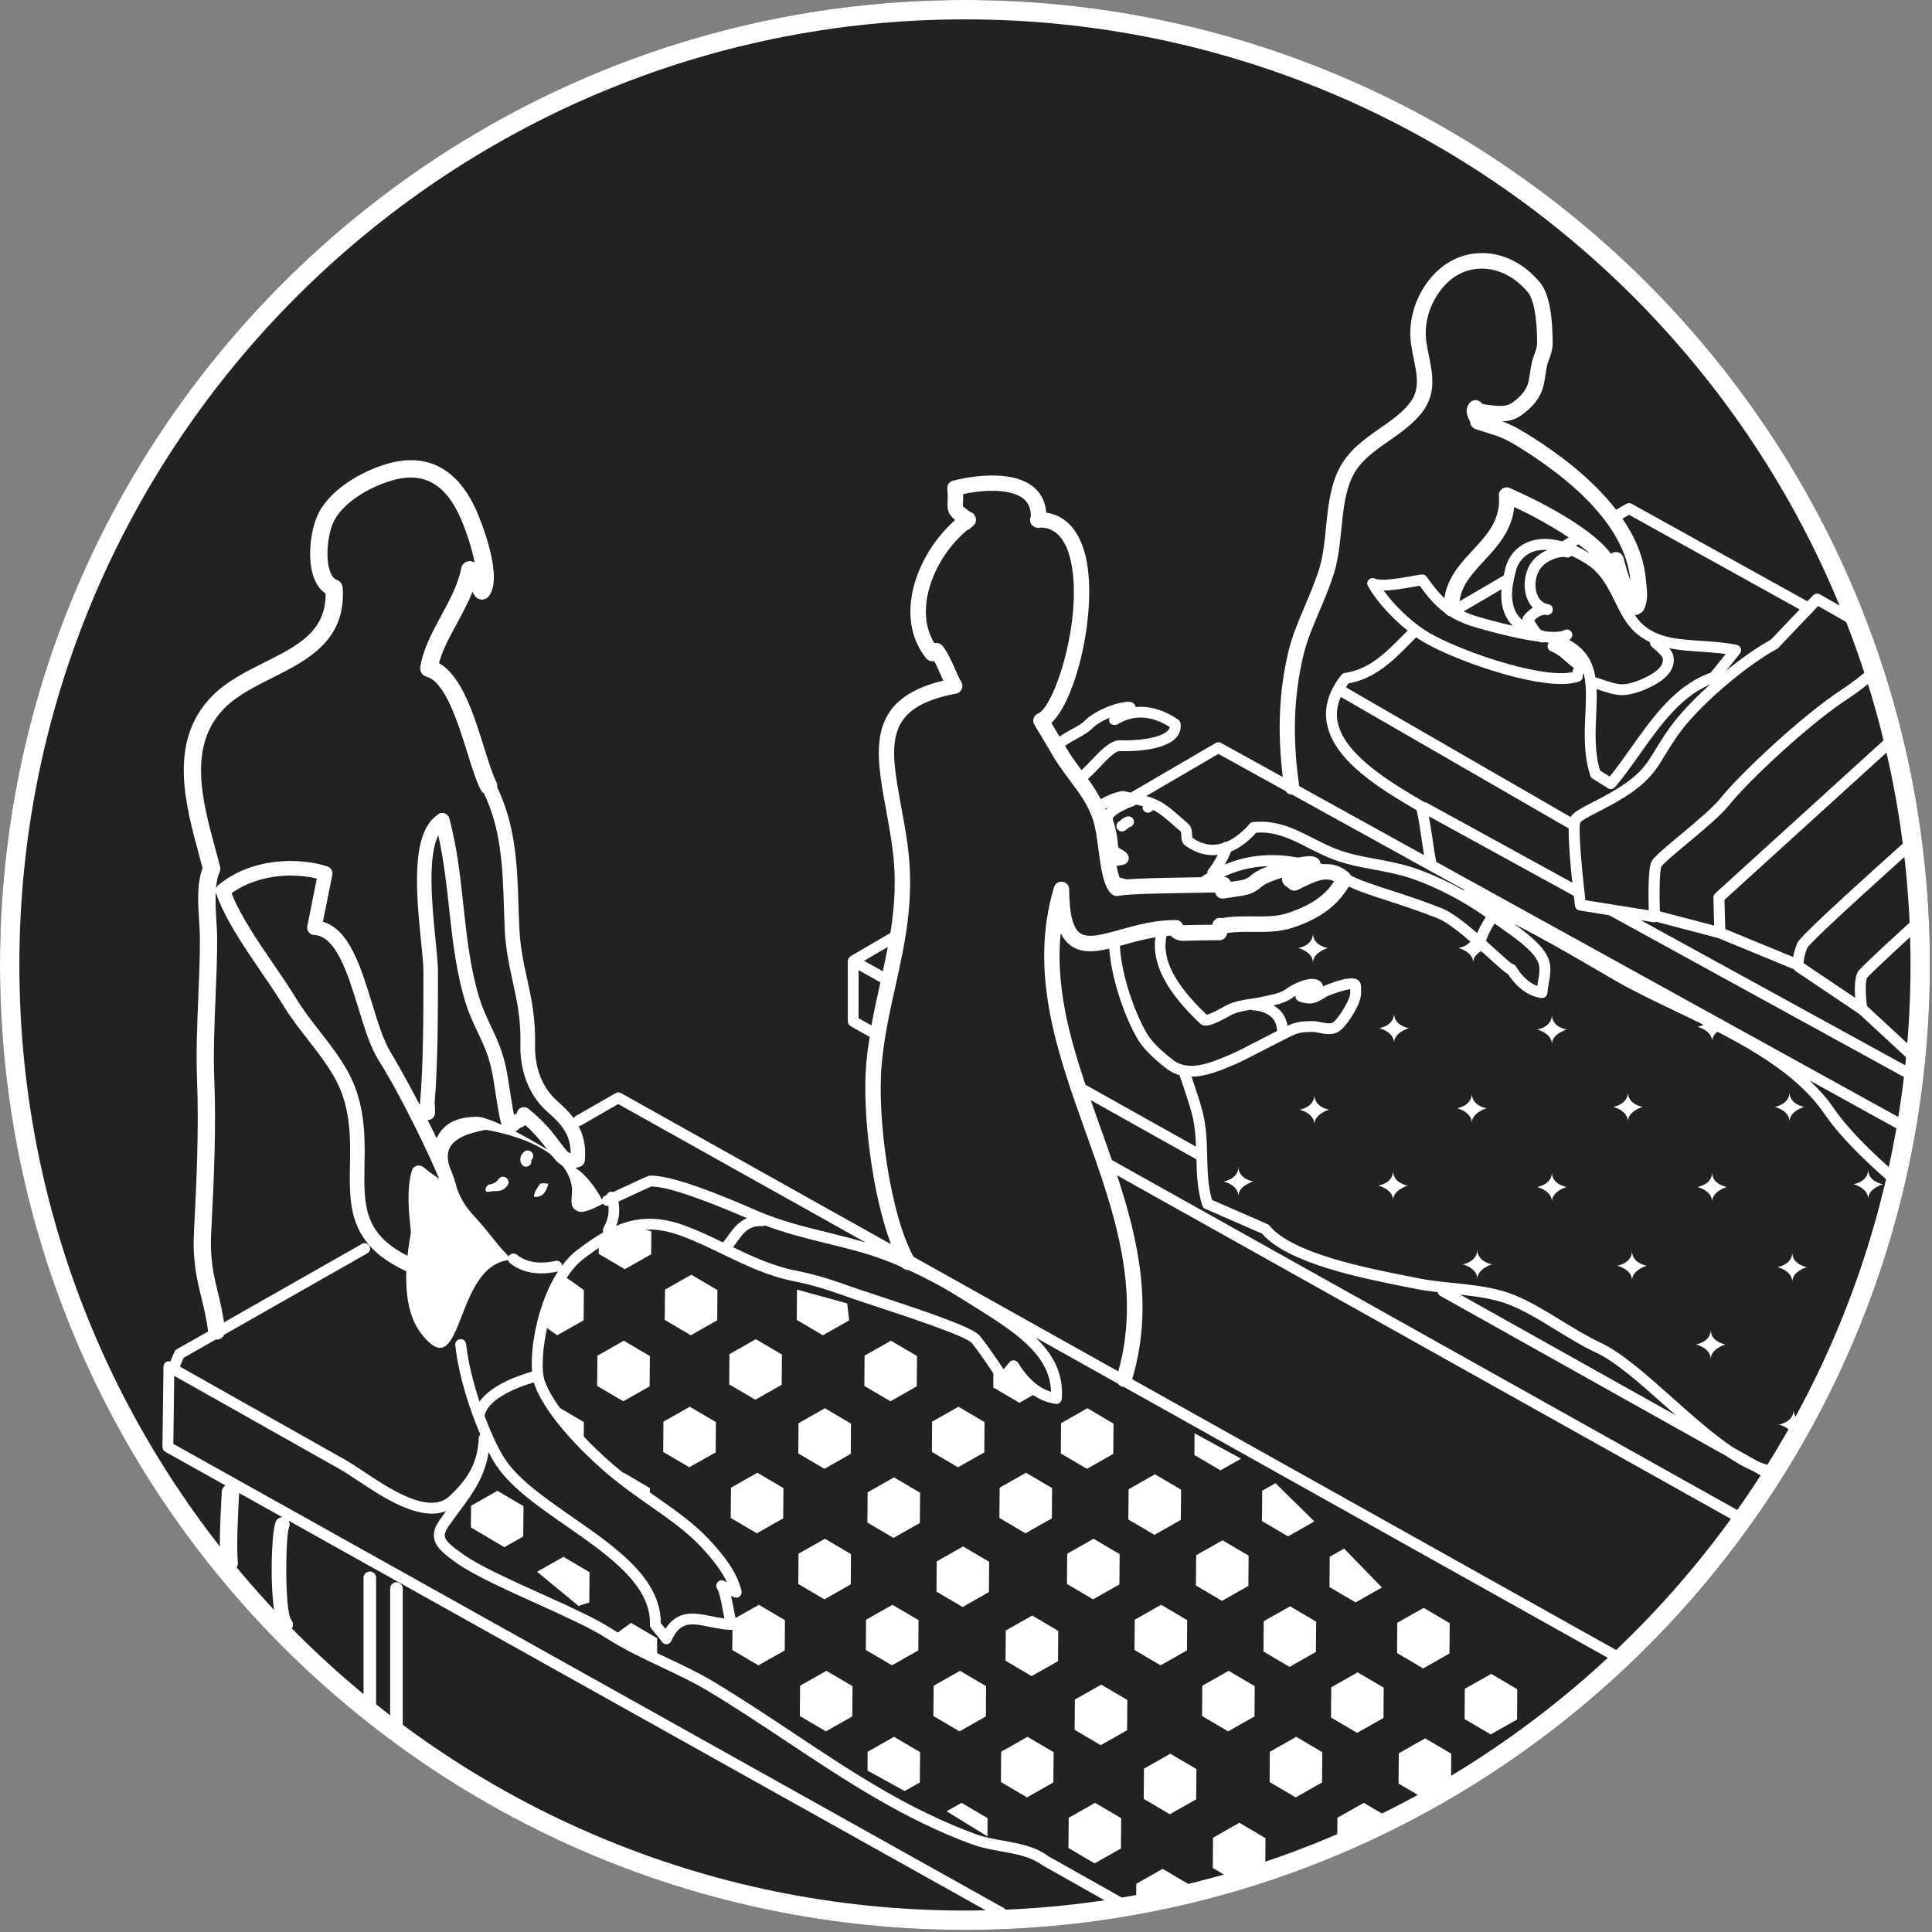
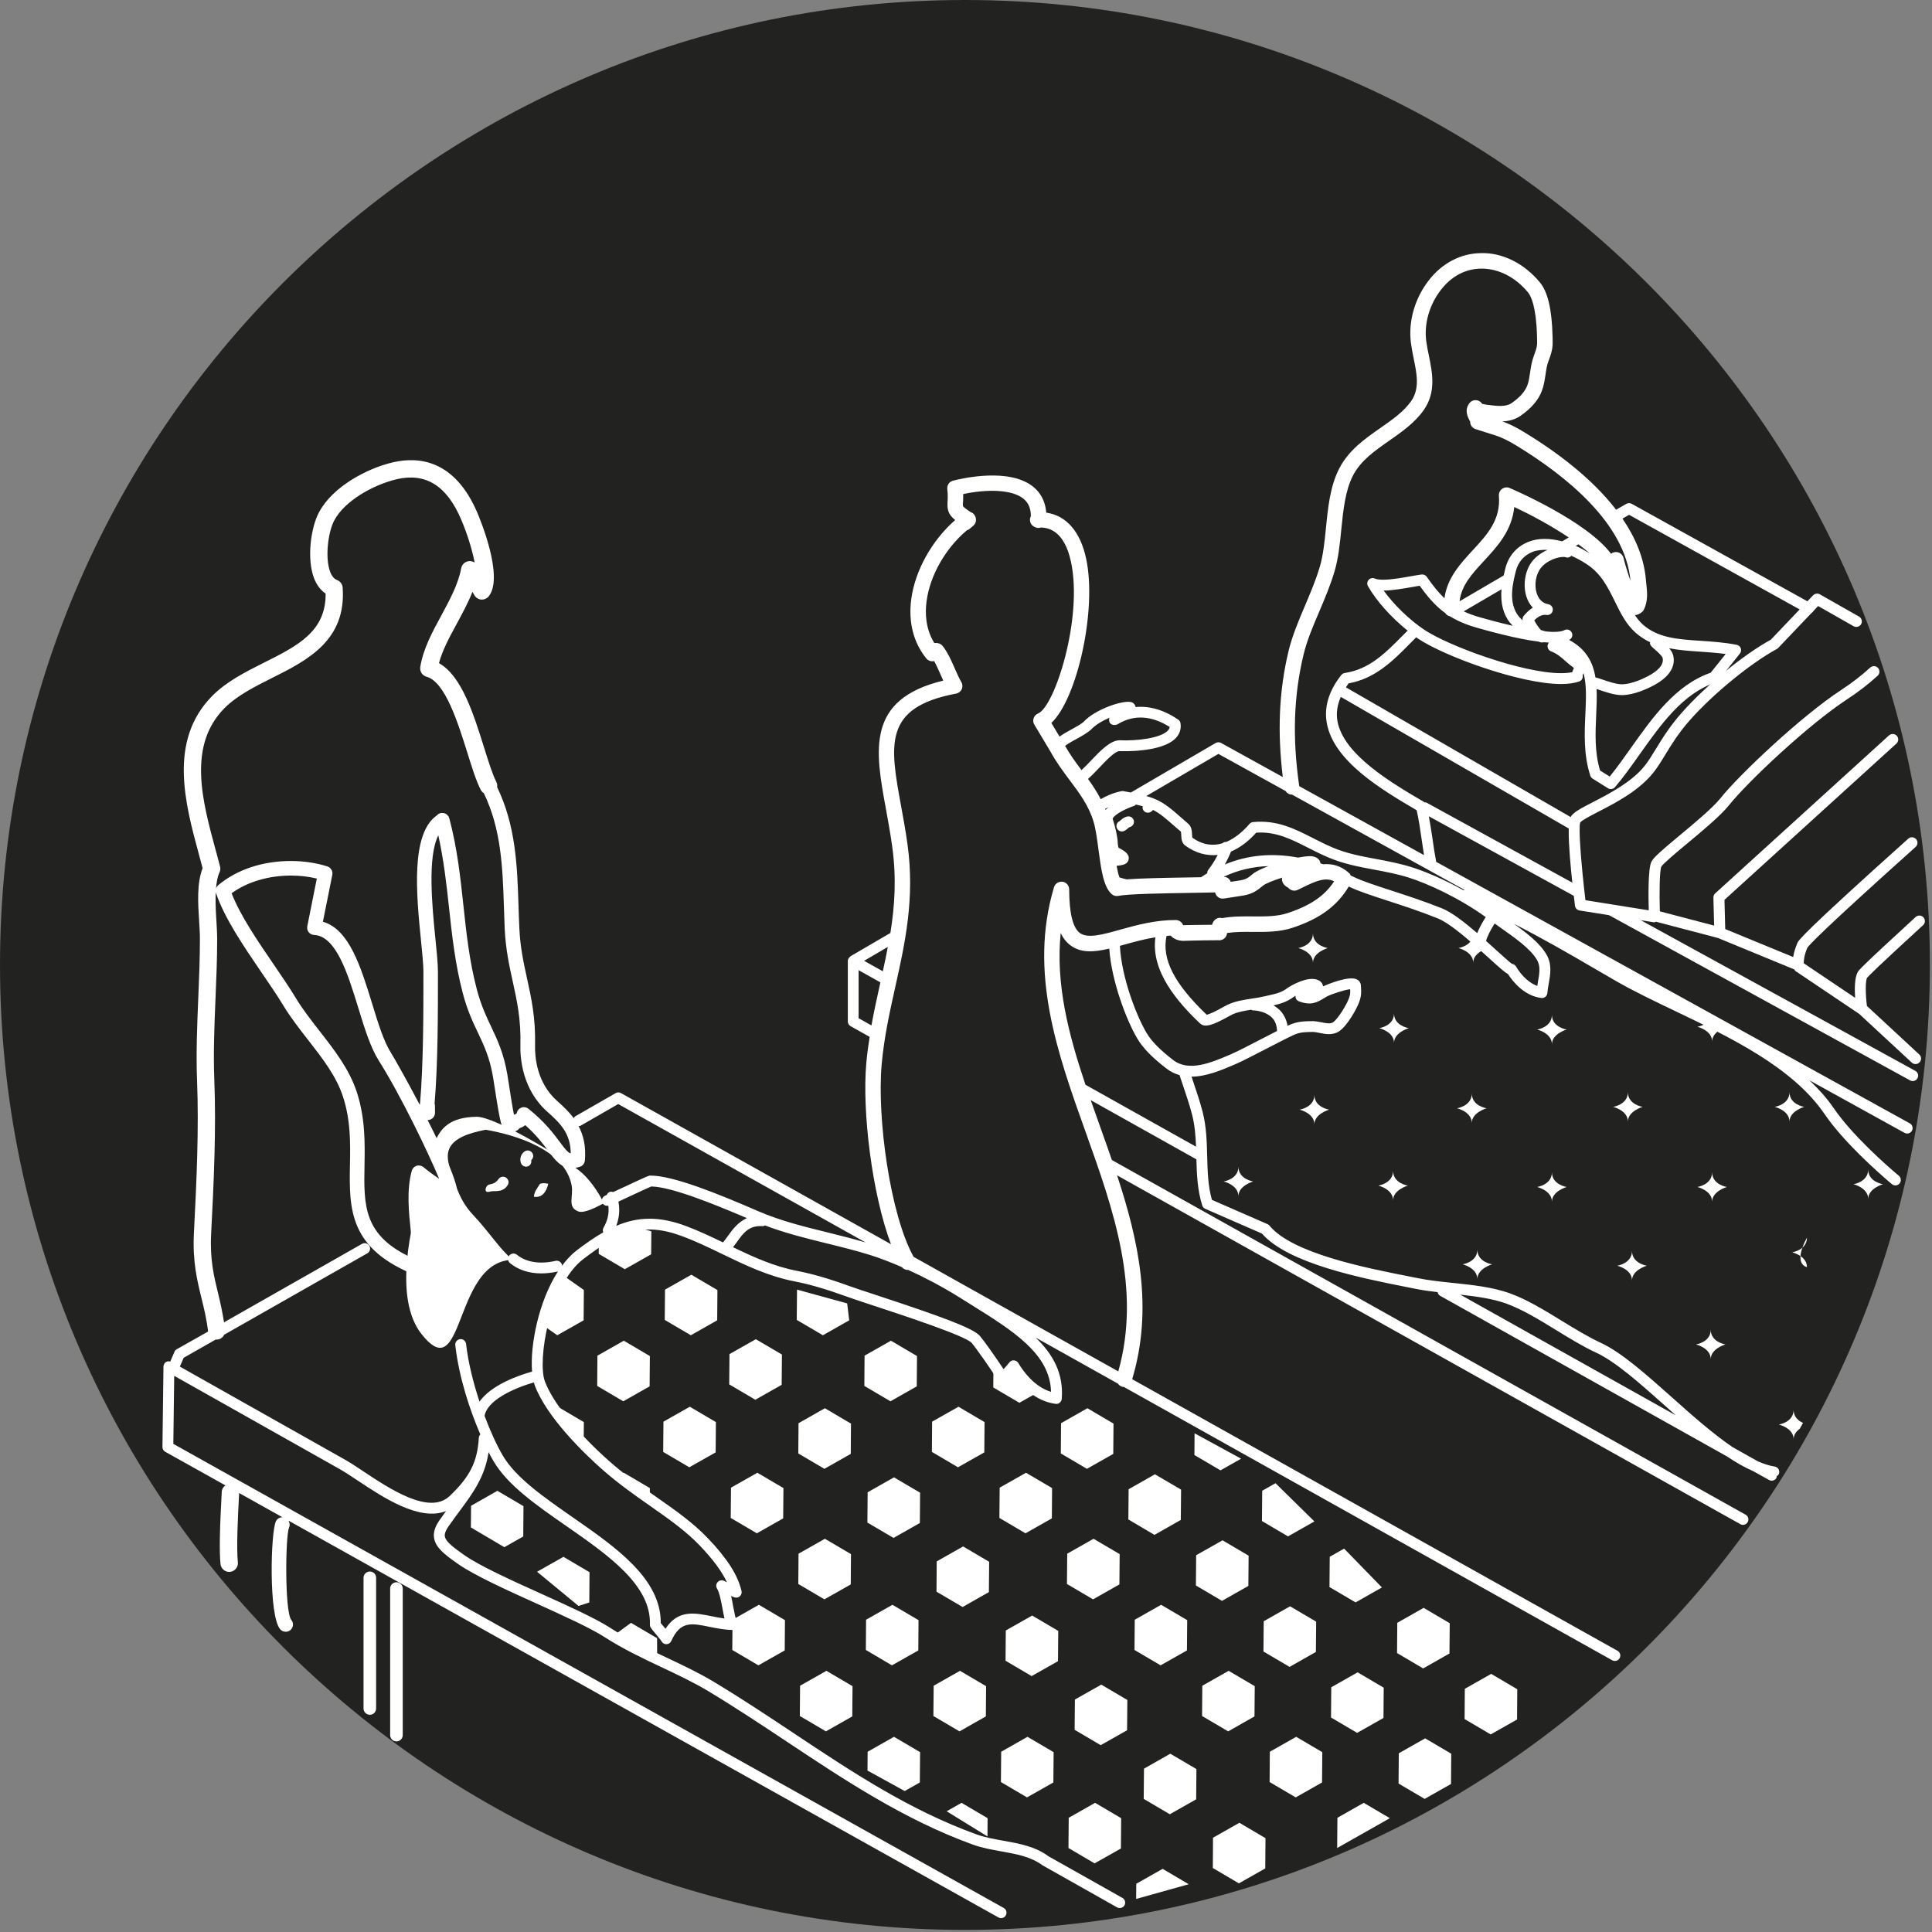
<svg xmlns="http://www.w3.org/2000/svg" version="1.1" id="Atelier" x="0px" y="0px" width="99.78px" height="99.78px" viewBox="0 0 99.78 99.78" enable-background="new 0 0 99.78 99.78" xml:space="preserve">
  <rect x="0" y="0" width="99.78" height="99.78" fill="#808080" stroke="none" />
  <path fill="#222221" d="M49.836,99.672C22.356,99.672,0,77.314,0,49.836C0,22.356,22.356,0,49.836,0s49.835,22.356,49.835,49.836  C99.672,77.314,77.316,99.672,49.836,99.672z" />
  <g>
    <g>
-       <path fill="#FFFFFF" d="M49.836,99.672C22.356,99.672,0,77.314,0,49.836C0,22.356,22.356,0,49.836,0s49.835,22.356,49.835,49.836    C99.672,77.314,77.316,99.672,49.836,99.672z M49.836,1C22.908,1,1,22.907,1,49.836c0,26.928,21.908,48.836,48.836,48.836    c26.929,0,48.835-21.908,48.835-48.836C98.672,22.907,76.766,1,49.836,1z" />
-     </g>
+       </g>
    <g>
      <g>
        <path fill="#FFFFFF" d="M74.174,44.511c-0.072-0.371-0.133-0.777-0.191-1.193c-0.057-0.391-0.119-0.781-0.189-1.16l7.57,4.154     c0.043,0.023,0.088,0.035,0.135,0.035c0.098,0,0.193-0.053,0.246-0.146c0.074-0.136,0.023-0.306-0.111-0.38L73.67,41.45     c-0.035-0.018-0.07-0.008-0.107-0.011c-0.008-0.005-0.008-0.016-0.016-0.021c-1.648-0.965-4.143-2.425-4.469-4.154     c-0.08-0.424-0.016-0.846,0.168-1.272l11.799,6.811c0.045,0.025,0.092,0.038,0.141,0.038c0.096,0,0.189-0.051,0.242-0.141     c0.078-0.135,0.031-0.306-0.102-0.383l-11.813-6.818c0.047-0.068,0.08-0.137,0.133-0.205c1.389-0.25,2.299-1.17,3.178-2.061     l0.318-0.32c0.027,0.02,0.055,0.045,0.084,0.063c1.344,0.907,5.275,2.351,7.395,2.351c0.002,0,0.002,0,0.002,0     c0.371,0,0.686-0.044,0.932-0.131c0.131-0.047,0.211-0.172,0.182-0.31c0.002-0.021,0.016-0.065,0.045-0.121     c0.164,0.591,0.133,1.304,0.096,2.104c-0.045,0.99-0.098,2.112,0.256,3.194c0.021,0.062,0.063,0.114,0.117,0.149l0.795,0.498     c0.045,0.029,0.098,0.043,0.148,0.043c0.078,0,0.158-0.034,0.213-0.099c0.438-0.513,0.844-1.086,1.273-1.692     c1.1-1.552,2.236-3.155,3.928-3.718c0.051-0.017,0.098-0.049,0.131-0.091l1.121-1.401c0.061-0.077,0.078-0.18,0.043-0.272     c-0.033-0.092-0.113-0.159-0.209-0.178c-0.654-0.127-1.275-0.168-1.875-0.208c-1.176-0.077-2.191-0.146-2.975-0.841     c-0.156-0.141-0.287-0.308-0.408-0.486c0.154,0.002,0.391-0.133,0.463-0.279c0.223-0.455,0.172-0.915,0.131-1.284l-0.023-0.23     c-0.09-1.147-0.547-2.214-1.213-3.19l0.342-0.196l9.137,5.068c0.043,0.024,0.09,0.035,0.137,0.035     c0.098,0,0.193-0.052,0.244-0.145c0.076-0.136,0.027-0.306-0.109-0.381l-9.275-5.146c-0.084-0.047-0.189-0.047-0.275,0.002     l-0.529,0.305c-1.266-1.645-3.102-3.005-4.732-3.997c-0.48-0.294-0.813-0.446-1.146-0.566c0.324-0.013,0.652-0.085,0.945-0.29     c0.564-0.395,0.926-0.819,1.104-1.301c0.1-0.271,0.141-0.548,0.182-0.816c0.035-0.248,0.07-0.482,0.148-0.691     c0.227-0.598,0.232-0.779,0.219-1.219l-0.004-0.119c-0.035-1.357-0.248-2.254-0.648-2.738c-0.813-0.982-1.934-1.552-3.064-1.516     c-1.041,0.018-1.994,0.519-2.684,1.412c-0.721,0.932-1.055,2.102-0.92,3.211c0.035,0.271,0.09,0.547,0.146,0.824     c0.164,0.799,0.32,1.555-0.135,2.201c-0.385,0.544-0.967,0.951-1.586,1.383c-0.807,0.563-1.641,1.146-2.131,2.104     c-0.465,0.914-0.574,1.998-0.678,3.046c-0.072,0.72-0.141,1.398-0.314,2.001c-0.201,0.684-0.488,1.361-0.766,2.016     c-0.326,0.765-0.662,1.557-0.854,2.355c-0.494,2.066-0.58,4.155-0.297,6.505l-3.189-1.762c-0.086-0.047-0.191-0.046-0.277,0.003     l-4.359,2.546c-0.006,0.003-0.006,0.011-0.012,0.014c-0.125-0.024-0.246-0.048-0.395-0.073c-0.033-0.006-0.068-0.004-0.104,0.002     c-0.414,0.084-0.758,0.232-1.066,0.412c-0.197-0.373-0.42-0.719-0.658-1.046c0.154-0.132,0.328-0.31,0.545-0.538     c0.322-0.339,0.865-0.932,1.104-0.896c0.09,0.003,2.205,0.087,2.906-0.697c0.189-0.21,0.266-0.468,0.223-0.744     c-0.012-0.077-0.055-0.145-0.119-0.188c-0.729-0.498-1.477-0.715-2.197-0.648c-0.021-0.099-0.09-0.196-0.174-0.236     c-0.365-0.176-1.906,0.329-2.527,1.012c-0.146,0.123-0.393,0.257-0.629,0.387c-0.223,0.121-0.432,0.24-0.602,0.364l-0.422-0.706     c1.328-1.241,2.367-5.84,1.795-8.492c-0.301-1.395-1.023-2.221-2.061-2.37c-0.049-0.665-0.359-1.072-0.637-1.308     c-1.223-1.034-3.693-0.467-4.175-0.342c-0.195,0.049-0.322,0.235-0.297,0.435c0.035,0.3,0.023,0.499,0.014,0.649     c-0.026,0.438,0.043,0.662,0.393,0.949c-1.206,1.057-2.076,2.613-2.271,4.102c-0.152,1.174,0.117,2.227,0.779,3.045     c0.094,0.115,0.244,0.168,0.389,0.141c0.006-0.002,0.012-0.003,0.016-0.004c0.119,0.21,0.232,0.469,0.344,0.721     c0.043,0.098,0.086,0.194,0.129,0.287c-4.002,0.964-3.518,3.606-2.959,6.647c0.111,0.612,0.23,1.257,0.322,1.93     c0.225,1.626,0.129,3.063-0.094,4.457l-2.061,1.203c-0.014,0.009-0.021,0.024-0.033,0.034c-0.014,0.012-0.023,0.021-0.033,0.033     c-0.041,0.049-0.071,0.105-0.071,0.171c0,0.001-0.001,0.003-0.001,0.004v3.125c0,0.102,0.055,0.193,0.143,0.244l0.984,0.551     c-0.07,0.445-0.132,0.896-0.173,1.361c-0.223,2.484,0.295,6.754,1.275,9.348l-13.945-7.805c-0.086-0.049-0.189-0.049-0.275,0.002     l-2.094,1.203c-0.035,0.021-0.047,0.061-0.07,0.092c-0.244-0.328-0.545-0.613-0.857-0.891c-1.072-0.947-1.154-2.318-1.141-2.863     c0.035-1.412-0.193-2.455-0.414-3.462c-0.182-0.83-0.354-1.615-0.398-2.615c-0.018-0.367-0.029-0.732-0.041-1.095     c-0.068-2.146-0.145-4.177-1.104-6.17c0.01-0.088,0.004-0.179-0.039-0.264c-0.199-0.383-0.408-1.054-0.631-1.765     c-0.551-1.756-1.166-3.724-2.336-4.375c0.176-0.667,0.537-1.334,0.918-2.033c0.289-0.535,0.586-1.08,0.811-1.651l0.1,0.173     c0.072,0.129,0.207,0.214,0.355,0.226c0.146,0.009,0.293-0.052,0.387-0.168c0.797-1.001-0.453-3.997-0.598-4.337     c-1.164-2.705-3.012-2.896-4.355-2.582c-1.355,0.318-3.129,1.268-3.824,2.6c-0.42,0.805-0.625,2.39-0.248,3.377     c0.135,0.353,0.34,0.625,0.6,0.801c0.023,1.959-1.455,2.7-3.156,3.554c-0.961,0.481-1.954,0.979-2.701,1.733     c-2.281,2.307-1.399,5.557-0.69,8.168c0.067,0.248,0.134,0.49,0.194,0.727c-0.303,0.786-0.238,1.807-0.18,2.713     c0.021,0.338,0.042,0.664,0.041,0.959c0,1.018-0.042,2.029-0.084,3.036c-0.059,1.395-0.118,2.838-0.063,4.262     c0.098,2.473-0.021,5.137-0.162,7.877c-0.076,1.453,0.162,2.428,0.393,3.369c0.136,0.555,0.265,1.082,0.338,1.715L9.13,69.682     c-0.053,0.031-0.096,0.076-0.119,0.133l-0.217,0.504c-0.072-0.02-0.146-0.02-0.211,0.018c-0.086,0.051-0.139,0.141-0.141,0.24     L8.39,74.73c-0.002,0.102,0.053,0.197,0.143,0.248l3.109,1.736c-0.105,0.076-0.182,0.188-0.189,0.326     c-0.107,1.928-0.129,3.115-0.064,3.738c0.025,0.232,0.221,0.404,0.447,0.404c0.016,0,0.031-0.002,0.047-0.002     c0.248-0.027,0.428-0.248,0.402-0.494c-0.078-0.75,0-2.395,0.067-3.576l2.236,1.25c-0.137,0-0.27,0.072-0.336,0.203     c-0.275,0.549-0.385,4.906,0.223,5.586c0.074,0.082,0.18,0.125,0.283,0.125c0.09,0,0.178-0.029,0.248-0.094     c0.154-0.139,0.17-0.373,0.031-0.527c-0.334-0.473-0.299-4.271-0.111-4.758c0.057-0.121,0.039-0.256-0.027-0.361l36.667,20.494     c0.043,0.025,0.09,0.037,0.137,0.037c0.098,0,0.193-0.053,0.244-0.145c0.076-0.135,0.027-0.305-0.107-0.381L8.952,74.57     l0.045-3.514l8.57,4.83c0.252,0.143,0.559,0.348,0.9,0.574c1.309,0.871,3.201,2.129,4.568,1.58     c-0.08,0.111-0.16,0.225-0.24,0.338c-0.311,0.406-0.428,0.73-0.377,1.051c0.076,0.496,0.537,0.852,1.23,1.338     c0.844,0.592,2.48,1.334,4.064,2.051c1.363,0.617,2.775,1.256,3.516,1.734c0.965,0.621,1.975,1.098,2.951,1.559     c0.84,0.396,1.631,0.771,2.395,1.227c1.387,0.834,2.744,1.736,4.059,2.609c2.98,1.982,6.063,4.033,9.611,5.32     c0.476,0.172,0.981,0.262,1.472,0.35c0.779,0.139,1.516,0.27,2.129,0.721l3.848,2.17c0.133,0.074,0.305,0.027,0.381-0.107     s0.029-0.305-0.105-0.381l-3.818-2.15c-0.691-0.512-1.527-0.66-2.336-0.805c-0.488-0.086-0.949-0.17-1.378-0.324     c-3.487-1.266-6.404-3.205-9.492-5.26c-1.318-0.877-2.684-1.783-4.082-2.623c-0.785-0.471-1.627-0.867-2.441-1.252     c-0.961-0.453-1.955-0.922-2.887-1.523c-0.775-0.502-2.142-1.119-3.589-1.775c-1.561-0.705-3.174-1.436-3.973-1.998     c-0.541-0.379-0.957-0.689-1-0.965c-0.014-0.098-0.002-0.268,0.277-0.635c0.172-0.248,0.346-0.48,0.514-0.707     c0.66-0.891,1.285-1.746,1.469-3.006c0.09,0.176,0.177,0.334,0.258,0.471c0.732,1.242,2.209,2.27,3.773,3.355     c2.148,1.496,4.371,3.041,4.301,5.08c-0.002,0.055,0.012,0.107,0.039,0.152c0.031,0.055,0.135,0.182,0.252,0.32     c0.102,0.123,0.273,0.326,0.311,0.395c0.049,0.09,0.145,0.146,0.246,0.146c0.004,0,0.008,0,0.012,0     c0.105-0.004,0.201-0.068,0.244-0.166c0.467-1.039,1.035-0.924,1.977-0.73c0.347,0.07,0.742,0.15,1.152,0.16     c0.096-0.002,0.184-0.043,0.238-0.121c0.053-0.078,0.065-0.178,0.028-0.266c-0.076-0.186-0.137-0.506-0.196-0.813     c-0.033-0.188-0.068-0.375-0.111-0.553c0.051,0.02,0.102,0.041,0.16,0.064c0.098,0.039,0.207,0.023,0.287-0.045     c0.08-0.068,0.115-0.174,0.092-0.275c-0.186-0.816-0.738-1.684-1.74-2.73c-0.771-0.807-1.691-1.451-2.666-2.133     c-0.807-0.566-1.643-1.15-2.449-1.867c-1.664-1.48-2.898-3.016-3.303-4.107c-0.387-1.047,0.223-4.965,1.994-6.314     c1.838-1.4,3.068-1.934,5.092-1.178c0.728,0.271,1.43,0.611,2.107,0.939c1.154,0.557,2.346,1.133,3.699,1.396     c0.789,0.154,1.615,0.395,2.602,0.752c0.316,0.117,0.859,0.295,1.504,0.508c1.541,0.508,4.746,1.563,5.049,1.922     c0.213,0.25,1.001,1.361,1.376,1.971c0.049,0.078,0.131,0.127,0.223,0.133c0.088,0.006,0.18-0.035,0.236-0.107     c0.076-0.098,0.17-0.201,0.262-0.305c0.014-0.016,0.027-0.029,0.041-0.045c0.395,0.557,1.137,1.361,2.197,1.498     c0.072,0.012,0.152-0.012,0.211-0.061c0.061-0.049,0.098-0.119,0.104-0.195c0.102-1.313-0.449-2.299-1.346-3.166l4.25,2.379     c0.049,0.07,0.115,0.129,0.203,0.154c0.033,0.012,0.066,0.014,0.102,0.016l25.221,14.117c0.043,0.023,0.09,0.035,0.137,0.035     c0.098,0,0.193-0.053,0.244-0.145c0.076-0.135,0.027-0.305-0.107-0.381L58.473,71.23c1.098-3.67,0.332-7.154-0.781-10.529     l32.189,18.016c0.043,0.025,0.09,0.037,0.137,0.037c0.098,0,0.193-0.053,0.244-0.145c0.076-0.135,0.027-0.305-0.107-0.381     L57.424,59.91c-0.193-0.566-0.395-1.129-0.596-1.689c-0.168-0.471-0.334-0.938-0.496-1.402l5.441,3.047     c0.006,0.004,0.01,0.002,0.016,0.004c0.02,0.785,0.053,1.594,0.301,2.385c0.023,0.078,0.08,0.141,0.154,0.174l2.932,1.281     c1.346,1.547,5.146,2.299,7.426,2.752l0.529,0.105c0.355,0.072,0.73,0.121,1.115,0.166c0.016,0.078,0.057,0.148,0.131,0.189     l14.822,8.301c0.455,0.307,0.902,0.563,1.34,0.752l0.826,0.461c0.043,0.025,0.09,0.037,0.137,0.037     c0.098,0,0.193-0.053,0.244-0.145c0.014-0.025,0.004-0.053,0.01-0.082c0.066-0.041,0.119-0.1,0.133-0.184     c0.023-0.152-0.082-0.297-0.234-0.32c-0.273-0.041-0.561-0.141-0.852-0.262l-1.326-0.744c-1.012-0.688-2.074-1.627-3.117-2.559     c-1.344-1.197-2.613-2.33-3.701-2.834c-0.646-0.299-1.33-0.719-1.992-1.123c-0.887-0.545-1.803-1.107-2.695-1.428     c-0.9-0.322-1.945-0.432-2.957-0.537c-0.631-0.066-1.227-0.129-1.771-0.24l-0.531-0.105c-2.232-0.441-5.971-1.184-7.148-2.609     c-0.027-0.035-0.063-0.063-0.104-0.08l-2.871-1.254c-0.205-0.727-0.223-1.469-0.244-2.252c-0.018-0.75-0.039-1.523-0.234-2.287     c-0.143-0.547-0.309-1.037-0.469-1.51c-0.035-0.105-0.07-0.209-0.105-0.313c0.764-0.004,1.549-0.338,2.186-0.611l0.125-0.053     c0.283-0.121,0.945-0.463,1.586-0.795c0.576-0.297,1.174-0.605,1.412-0.709c0.293-0.129,0.566-0.139,0.951-0.141l0,0     c0.107,0,0.225,0.025,0.344,0.049c0.305,0.061,0.68,0.135,1.008-0.076c0.416-0.268,0.93-1.17,1.059-1.551     c0.105-0.313,0.096-0.469,0.08-0.751l-0.004-0.07c-0.008-0.135-0.08-0.248-0.201-0.312c-0.406-0.213-1.518,0.25-1.754,0.355     c-0.008-0.082-0.049-0.215-0.227-0.309c-0.527-0.278-1.49,0.305-1.617,0.4c-0.289,0.225-0.59,0.291-0.971,0.377l-0.195,0.045     c-0.207,0.049-0.426,0.082-0.646,0.117c-0.438,0.066-0.891,0.137-1.283,0.324c-0.033,0.016-0.098,0.051-0.18,0.096     c-0.457,0.256-0.758,0.395-0.893,0.414c-1.684-1.611-2.324-2.876-2.072-4.065c0.072-0.006,0.143-0.018,0.215-0.02     c0.184,0.223,0.486,0.264,0.621,0.273c0.002,0,0.953-0.032,1.703-0.032c0.064,0,0.133-0.004,0.189,0.001     c0.209,0,0.383-0.162,0.398-0.371c0-0.001,0-0.002,0-0.004c0.424-0.064,0.861-0.063,1.326-0.058     c0.676,0.006,1.377,0.011,2.057-0.213c1.416-0.466,2.314-1.138,2.902-2.129c0.002,0.001,0.006,0.002,0.008,0.003     c0.471,0.23,1.162,0.455,1.963,0.717c0.795,0.258,1.695,0.551,2.635,0.928c0.521,0.209,1.324,0.876,2.021,1.494     c0.006,0.006,0.012,0.011,0.018,0.016c0.211,0.188,0.414,0.372,0.594,0.535c0.58,0.528,0.826,0.745,0.984,0.824     c0.258,0.402,0.84,1.128,1.721,1.239c0.012,0.002,0.023,0.002,0.035,0.002c0.064,0,0.127-0.021,0.176-0.063     c0.061-0.049,0.098-0.119,0.104-0.195c0.012-0.162,0.041-0.324,0.07-0.484c0.084-0.466,0.178-0.996-0.113-1.5     c-0.336-0.587-1.02-1.114-1.689-1.593c1.453,0.738,2.881,1.561,4.119,2.285c0.418,0.244,0.814,0.477,1.18,0.685     c0.914,0.523,1.949,1.019,3.043,1.542c2.836,1.357,6.051,2.895,7.701,5.309c1,1.463,2.768,3.023,3.482,3.627     c0.053,0.043,0.115,0.064,0.18,0.064c0.08,0,0.16-0.033,0.215-0.1c0.1-0.117,0.084-0.295-0.033-0.395     c-0.697-0.588-2.42-2.107-3.381-3.514c-0.35-0.514-0.777-0.979-1.238-1.418l4.91,2.713c0.043,0.023,0.09,0.035,0.137,0.035     c0.098,0,0.193-0.053,0.244-0.145c0.076-0.137,0.027-0.307-0.109-0.381L74.174,44.511z M80.373,68.697     c0.676,0.414,1.373,0.844,2.049,1.156c1.014,0.469,2.252,1.572,3.564,2.742c0.188,0.168,0.375,0.336,0.564,0.502l-11.133-6.234     c0.828,0.092,1.658,0.205,2.363,0.457C78.619,67.621,79.512,68.168,80.373,68.697z M81.201,34.714     c-0.16,0.035-0.354,0.053-0.578,0.053c0,0,0,0-0.002,0c-1.99,0-5.822-1.405-7.082-2.255c-0.77-0.521-1.551-1.282-2.078-2.011     c0.467-0.006,1.039-0.106,1.502-0.188c0.131-0.022,0.252-0.044,0.359-0.062c0.43,0.601,0.826,1.055,1.322,1.415     c0.057,0.085,0.139,0.144,0.24,0.163c0.389,0.242,0.844,0.438,1.422,0.6c0.605,0.17,2.023,0.568,3.18,0.712     c0.008,0.003,0.016,0.013,0.023,0.017c0.053,0.017,0.105,0.025,0.156,0.025c0.023,0,0.045-0.014,0.068-0.018     c0.01,0.003,0.02,0.008,0.031,0.01c0.01,0.002,0.018-0.006,0.027-0.004c0.068,0.005,0.141,0.014,0.205,0.018     c-0.049,0.055-0.076,0.128-0.072,0.204c0.008,0.11,0.076,0.206,0.18,0.245c0.313,0.122,0.52,0.303,0.756,0.514     c0.133,0.116,0.268,0.234,0.426,0.348C81.252,34.565,81.221,34.639,81.201,34.714z M77.857,31.984     c0.074,0.121,0.168,0.229,0.268,0.335c-0.707-0.161-1.357-0.344-1.688-0.437c-0.32-0.09-0.596-0.191-0.842-0.307l1.951-1.14     C77.506,30.939,77.555,31.489,77.857,31.984z M78.904,30.995c0.066,0.148,0.154,0.277,0.26,0.387     C79,31.485,78.84,31.63,78.686,31.816c-0.051,0.063-0.063,0.144-0.049,0.222c-0.119-0.105-0.223-0.219-0.301-0.347     c-0.424-0.692-0.199-1.591-0.051-2.187c0.117-0.472,0.422-0.826,0.859-1c0.232-0.092,0.498-0.113,0.777-0.104     c-0.357,0.16-0.703,0.413-0.912,0.77C78.699,29.702,78.654,30.452,78.904,30.995z M82.102,28.58     c-0.242-0.147-0.484-0.282-0.719-0.387l0.137-0.081C81.736,28.271,81.932,28.429,82.102,28.58z M80.68,27.958     c-0.641-0.168-1.238-0.176-1.742,0.025c-0.609,0.242-1.035,0.734-1.197,1.386c-0.025,0.105-0.055,0.226-0.082,0.353l-2.277,1.33     c0.094-0.822,0.641-1.414,1.262-2.086c0.682-0.735,1.439-1.556,1.561-2.779c0.945,0.439,1.971,1.006,2.814,1.571L80.68,27.958z      M89.123,33.777l-0.771,0.964c-1.82,0.641-2.994,2.297-4.129,3.898c-0.371,0.522-0.723,1.02-1.088,1.467l-0.498-0.312     c-0.289-0.955-0.242-1.942-0.199-2.899c0.021-0.449,0.037-0.891,0.02-1.313c0.039,0.014,0.076,0.026,0.121,0.042     c0.338,0.117,0.797,0.276,1.184,0.276c0.01,0,0.02,0,0.029,0c0.607-0.014,1.264-0.316,1.602-0.496     c1.02-0.541,1.117-1.145,1.021-1.554c-0.031-0.128-0.109-0.251-0.211-0.372c0.504,0.102,1.033,0.14,1.578,0.176     C88.217,33.685,88.666,33.714,89.123,33.777z M85.223,33.169c0,0.018-0.014,0.03-0.012,0.048     c0.016,0.118,0.082,0.175,0.215,0.288c0.273,0.234,0.422,0.395,0.441,0.475c0.094,0.396-0.35,0.725-0.738,0.932     c-0.236,0.125-0.84,0.418-1.35,0.43c-0.289,0.002-0.729-0.146-1.018-0.246c-0.176-0.061-0.277-0.092-0.363-0.109     c-0.127-0.791-0.488-1.47-1.355-1.935c0.006-0.004,0.012-0.011,0.018-0.015l0,0c0.135-0.076,0.184-0.246,0.107-0.381     c-0.076-0.137-0.25-0.184-0.381-0.107c-0.002,0-0.002,0-0.002,0c-0.059,0.033-0.207,0.086-0.553,0.086     c-0.104,0-0.221-0.009-0.336-0.018c-0.023-0.01-0.047-0.006-0.072-0.008c-0.088-0.021-0.166-0.049-0.248-0.074     c-0.098-0.107-0.227-0.292-0.338-0.495c0.221-0.223,0.426-0.312,0.639-0.28c0.148,0.02,0.293-0.082,0.316-0.232     c0.025-0.15-0.074-0.293-0.225-0.321c-0.256-0.046-0.441-0.196-0.555-0.444c-0.176-0.381-0.141-0.93,0.08-1.305     c0.324-0.553,1.148-0.762,1.383-0.676c0.107,0.039,0.205-0.004,0.279-0.078c0.254,0.112,0.514,0.253,0.779,0.424     c0.756,0.484,1.117,1.223,1.469,1.937c0.281,0.577,0.574,1.173,1.066,1.61C84.707,32.884,84.959,33.044,85.223,33.169z      M67.322,33.813c0.176-0.735,0.484-1.461,0.813-2.23c0.287-0.676,0.584-1.375,0.797-2.104c0.195-0.673,0.27-1.421,0.342-2.146     c0.098-0.975,0.199-1.981,0.596-2.761c0.398-0.78,1.117-1.281,1.877-1.812c0.646-0.452,1.316-0.92,1.781-1.578     c0.654-0.93,0.447-1.936,0.266-2.824c-0.053-0.255-0.105-0.51-0.137-0.76c-0.109-0.902,0.166-1.858,0.758-2.625     c0.547-0.707,1.26-1.087,2.064-1.1c0.014-0.001,0.027-0.001,0.041-0.001c0.877,0,1.746,0.444,2.393,1.226     c0.156,0.189,0.426,0.734,0.467,2.25l0.002,0.123c0.012,0.35,0.014,0.432-0.166,0.91c-0.109,0.29-0.152,0.578-0.193,0.857     c-0.035,0.238-0.068,0.463-0.139,0.656c-0.121,0.323-0.385,0.625-0.813,0.922c-0.299,0.211-0.76,0.153-1.244,0.092     c-0.145-0.019-0.232-0.039-0.281-0.053c-0.047-0.074-0.115-0.133-0.201-0.164c-0.164-0.06-0.352-0.008-0.457,0.133     c-0.273,0.359-0.09,0.712,0.039,0.947c-0.004,0.172,0.105,0.332,0.275,0.389c0.225,0.074,0.414,0.133,0.586,0.186     c0.563,0.172,0.873,0.268,1.527,0.666c2.547,1.55,5.629,4.016,5.891,6.982c-0.133-0.379-0.264-0.806-0.359-1.181     c-0.047-0.187-0.219-0.313-0.412-0.302c-0.086,0.005-0.166,0.038-0.23,0.091c-1.26-1.69-5.035-3.313-5.238-3.399     c-0.127-0.056-0.277-0.037-0.391,0.045c-0.113,0.081-0.176,0.217-0.164,0.356c0.102,1.244-0.605,2.009-1.355,2.817     c-0.65,0.705-1.318,1.433-1.457,2.476c-0.313-0.298-0.6-0.658-0.916-1.11c-0.061-0.086-0.162-0.13-0.266-0.117     c-0.146,0.019-0.338,0.052-0.551,0.09c-0.453,0.08-1.016,0.18-1.438,0.18c-0.24,0-0.359-0.032-0.416-0.059     c-0.111-0.053-0.242-0.026-0.326,0.063c-0.082,0.09-0.098,0.223-0.037,0.328c0.434,0.768,1.215,1.629,2.047,2.297l-0.27,0.27     c-0.879,0.889-1.707,1.729-2.977,1.918c-0.07,0.012-0.133,0.049-0.178,0.104c-0.652,0.826-0.902,1.67-0.744,2.509     c0.367,1.943,2.803,3.401,4.635,4.474c0.111,0.473,0.189,1.021,0.266,1.555c0.037,0.26,0.074,0.515,0.115,0.764l-6.447-3.563     c-0.002-0.006,0.002-0.013,0-0.02C66.74,38.093,66.813,35.943,67.322,33.813z M59.283,41.973c0.029,0,0.059-0.005,0.088-0.015     c0.08-0.025,0.133-0.075,0.178-0.128c0.354,0.174,0.643,0.427,1.158,0.88l0.279,0.239c0.014,0.028,0.018,0.122,0.02,0.179     c0.008,0.17,0.016,0.402,0.205,0.541c0.539,0.392,1.109,0.544,1.678,0.485c-0.158,0.31-0.338,0.584-0.48,0.759     c-0.047,0.055-0.061,0.123-0.059,0.188c-0.107,0.063-0.215,0.134-0.32,0.204c-0.197,0.004-0.402,0.008-0.621,0.011     c-1.359,0.021-2.504,0.045-3.221,0.1c-0.127-0.03-0.25-0.063-0.373-0.102c-0.057-0.161-0.105-0.364-0.148-0.597     c0.064-0.008,0.131-0.017,0.219-0.029c0.295-0.042,0.383-0.189,0.404-0.307c0.053-0.281-0.242-0.446-0.48-0.578l-0.033-0.008     c-0.029-0.045-0.055-0.217-0.057-0.375c-0.002-0.018-0.037-0.452-0.258-1.139c0.117-0.244,0.73-0.537,1.129-0.667     c0.031-0.011,0.047-0.042,0.072-0.063c0.129,0.028,0.25,0.058,0.357,0.087c-0.01,0.046-0.02,0.094-0.002,0.142     C59.057,41.898,59.166,41.973,59.283,41.973z M57.262,41.675c-0.061,0.049-0.115,0.102-0.162,0.156     c-0.008-0.018-0.014-0.034-0.02-0.051C57.139,41.743,57.197,41.706,57.262,41.675z M55.588,38.169     c0.26-0.143,0.529-0.291,0.746-0.475c0.238-0.261,0.609-0.473,0.965-0.625c-0.035,0.098-0.025,0.213,0.043,0.291     c0.09,0.104,0.289,0.104,0.404,0.031c0.814-0.492,1.732-0.438,2.666,0.156c-0.01,0.063-0.037,0.119-0.086,0.174     c-0.369,0.411-1.66,0.55-2.465,0.511c-0.01,0-0.02-0.001-0.029-0.001c-0.49,0-1.006,0.545-1.506,1.072     c-0.143,0.148-0.326,0.341-0.471,0.471c-0.293-0.393-0.592-0.801-0.848-1.253C55.145,38.412,55.383,38.28,55.588,38.169z      M45.853,48.905c-0.078,0.42-0.166,0.838-0.258,1.258l-0.967-0.541L45.853,48.905z M44.343,52.586v-2.481l1.125,0.63     c-0.002,0.018-0.006,0.033-0.01,0.049c-0.158,0.708-0.316,1.431-0.451,2.175L44.343,52.586z M11.593,36.574     c0.643-0.649,1.568-1.114,2.463-1.563c1.799-0.901,3.838-1.924,3.641-4.665c-0.012-0.175-0.125-0.327-0.291-0.39     c-0.148-0.055-0.268-0.199-0.355-0.426c-0.273-0.718-0.111-2.031,0.205-2.639c0.539-1.032,2.035-1.857,3.232-2.141     c1.492-0.346,2.578,0.326,3.322,2.063c0.324,0.753,0.576,1.582,0.705,2.242c-0.094-0.063-0.211-0.09-0.326-0.071     c-0.188,0.032-0.334,0.176-0.369,0.361c-0.154,0.831-0.6,1.649-1.027,2.44c-0.463,0.85-0.939,1.729-1.088,2.664     c-0.035,0.227,0.105,0.444,0.328,0.504c0.957,0.258,1.623,2.386,2.109,3.939c0.244,0.781,0.457,1.457,0.691,1.909     c0.037,0.071,0.094,0.123,0.156,0.165c0.896,1.856,0.969,3.813,1.037,5.879c0.011,0.365,0.023,0.734,0.039,1.104     c0.049,1.064,0.234,1.918,0.416,2.742c0.221,1.009,0.43,1.962,0.396,3.283c-0.018,0.65,0.086,2.289,1.393,3.445     c0.697,0.615,1.201,1.145,1.205,2.148c-0.137-0.035-0.266-0.188-0.549-0.57c-0.332-0.445-0.787-1.057-1.635-1.734     c-0.1-0.078-0.232-0.104-0.354-0.063s-0.213,0.139-0.244,0.264c-0.016,0.059-0.018,0.064-0.129,0.1     c-0.006,0-0.012,0.002-0.02,0.006c-0.082-0.404-0.191-1.109-0.25-1.498c-0.035-0.232-0.066-0.436-0.09-0.568     c-0.189-1.115-0.52-1.807-0.836-2.477c-0.26-0.543-0.525-1.105-0.742-1.932c-0.387-1.466-0.541-2.915-0.691-4.315     c-0.156-1.453-0.316-2.957-0.73-4.52c-0.004-0.018-0.016-0.029-0.021-0.045s-0.008-0.033-0.016-0.048     c-0.006-0.008-0.012-0.012-0.018-0.019c-0.016-0.023-0.033-0.041-0.053-0.059c-0.016-0.016-0.029-0.031-0.047-0.043     c-0.023-0.016-0.049-0.025-0.074-0.036c-0.018-0.007-0.035-0.015-0.055-0.019c-0.027-0.006-0.053-0.006-0.08-0.006     c-0.023,0-0.047,0-0.07,0.005c-0.008,0.002-0.016-0.001-0.025,0.002c-0.016,0.005-0.027,0.016-0.043,0.021     c-0.016,0.007-0.033,0.008-0.049,0.017c-0.006,0.004-0.01,0.012-0.018,0.016c-0.025,0.017-0.045,0.037-0.064,0.059     c-1.374,0.94-1.066,4.102-0.833,6.435c0.071,0.688,0.129,1.282,0.129,1.671c0,2.128,0,4.759-0.176,6.786     c-0.012,0.021-0.006,0.043-0.012,0.064c-0.688-1.307-1.33-2.438-1.484-2.682c-0.379-0.594-0.672-1.547-0.98-2.555     c-0.58-1.886-1.178-3.829-2.539-4.22l0.486-2.424c0.037-0.186-0.072-0.371-0.252-0.43c-0.57-0.186-1.224-0.283-1.89-0.283     c-1.457,0-2.789,0.443-3.75,1.248c-0.057,0.049-0.096,0.112-0.115,0.181c0.025-0.313,0.072-0.608,0.18-0.837     c0.045-0.096,0.055-0.202,0.029-0.303c-0.072-0.286-0.152-0.582-0.236-0.886C10.448,41.36,9.675,38.512,11.593,36.574z      M21.218,63.615c0.049,0.479,0.098,0.938,0.107,1.371c-2.564-1.158-2.538-2.707-2.5-4.805c0.021-1.137,0.043-2.428-0.396-3.775     c-0.387-1.188-1.17-2.191-1.928-3.162c-0.424-0.545-0.863-1.107-1.213-1.684c-0.343-0.566-0.755-1.169-1.177-1.786     c-0.838-1.227-1.702-2.493-2.15-3.641c0.803-0.584,1.902-0.914,3.063-0.914c0.465,0,0.922,0.053,1.338,0.155l-0.492,2.464     c-0.021,0.107,0.003,0.219,0.072,0.305c0.066,0.086,0.17,0.139,0.279,0.144c1.141,0.052,1.746,2.021,2.281,3.76     c0.324,1.057,0.633,2.057,1.064,2.736c1.121,1.768,2.553,4.746,3.115,6.098c-0.246-0.164-0.537-0.377-0.815-0.604     c-0.099-0.082-0.232-0.107-0.353-0.068s-0.215,0.137-0.248,0.26C20.995,61.471,21.108,62.561,21.218,63.615z M31.067,75.859     c0.83,0.738,1.678,1.334,2.498,1.908c0.951,0.666,1.85,1.295,2.582,2.061c0.676,0.707,1.136,1.33,1.396,1.889     c-0.045-0.021-0.094-0.045-0.148-0.072c-0.112-0.055-0.246-0.029-0.33,0.063c-0.084,0.094-0.098,0.23-0.032,0.336     c0.125,0.207,0.209,0.648,0.282,1.039c0.033,0.178,0.066,0.35,0.102,0.506c-0.225-0.029-0.445-0.074-0.662-0.117     c-0.857-0.174-1.742-0.355-2.385,0.648c-0.027-0.033-0.057-0.068-0.086-0.104c-0.062-0.074-0.119-0.141-0.158-0.189     c0.014-2.295-2.303-3.904-4.545-5.463c-1.51-1.051-2.938-2.045-3.609-3.182c-0.309-0.523-0.643-1.252-0.949-2.066     c0-0.004,0.004-0.006,0.006-0.01c0.148-0.768,1.426-1.387,2.545-1.709c0.014,0.043,0.023,0.094,0.037,0.133     C28.237,73.221,30.235,75.121,31.067,75.859z M29.79,64.572c-0.285,0.219-0.541,0.496-0.773,0.811c0-0.02,0.014-0.033,0.01-0.053     c-0.036-0.152-0.188-0.246-0.336-0.211c-0.813,0.186-1.52,0.072-1.994-0.316c-0.121-0.098-0.297-0.08-0.395,0.039     c-0.098,0.121-0.08,0.297,0.039,0.395c0.428,0.35,0.986,0.529,1.619,0.529c0.273,0,0.559-0.033,0.855-0.1l0,0     c-1.002,1.549-1.444,3.828-1.336,5.172c-0.721,0.199-2.102,0.688-2.715,1.549c-0.32-0.973-0.584-2.018-0.693-2.979     c-0.018-0.154-0.156-0.266-0.309-0.246c-0.154,0.018-0.266,0.156-0.248,0.311c0.189,1.66,0.75,3.354,1.293,4.607     c-0.043,0.049-0.074,0.107-0.078,0.178c-0.071,1.238-0.467,2.025-1.516,3.014c-1.043,0.98-3.084-0.377-4.436-1.277     c-0.355-0.236-0.674-0.447-0.936-0.596l-8.551-4.82l0.196-0.455l1.665-0.947c0.014,0,0.023,0.006,0.037,0.006     c0.016,0,0.033,0,0.05-0.002c0.157-0.02,0.278-0.119,0.344-0.25l7.391-4.203c0.133-0.076,0.182-0.248,0.104-0.383     c-0.076-0.133-0.246-0.182-0.381-0.104l-7.125,4.051c-0.083-0.523-0.186-1.004-0.297-1.455c-0.225-0.918-0.438-1.787-0.369-3.107     c0.143-2.762,0.264-5.449,0.164-7.959c-0.055-1.389,0.004-2.813,0.061-4.188c0.043-1.021,0.086-2.044,0.086-3.075     c0-0.313-0.021-0.658-0.043-1.016c-0.033-0.516-0.059-1.064-0.021-1.557c-0.012,0.063-0.016,0.129,0.005,0.192     c0.448,1.309,1.407,2.713,2.332,4.071c0.415,0.605,0.819,1.196,1.157,1.753c0.373,0.611,0.826,1.193,1.264,1.754     c0.75,0.963,1.459,1.871,1.805,2.934c0.4,1.229,0.381,2.398,0.359,3.529c-0.039,2.242-0.078,4.357,3.48,5.727     c0.043,0.016,0.09,0.025,0.135,0.025c0.07,0,0.141-0.021,0.201-0.061c0.102-0.063,0.164-0.172,0.172-0.291     c0.045-0.645-0.03-1.348-0.1-2.029c-0.08-0.777-0.164-1.572-0.08-2.301c0.434,0.32,1.025,0.707,1.34,0.707     c0.113,0,0.283-0.074,0.354-0.162c0.25-0.307-0.584-2.156-1.49-3.936c0.002,0,0.004,0,0.006,0h0.002     c0.207-0.002,0.373-0.17,0.373-0.377l-0.002-0.365c0-0.039-0.006-0.074-0.02-0.109c0.174-2.051,0.174-4.666,0.174-6.784     c0-0.427-0.061-1.038-0.133-1.746c-0.164-1.637-0.418-4.201,0.152-5.325c0.279,1.269,0.422,2.512,0.551,3.72     c0.154,1.428,0.313,2.906,0.711,4.425c0.234,0.896,0.518,1.49,0.791,2.064c0.309,0.652,0.602,1.268,0.773,2.279l0.088,0.557     c0.307,1.986,0.355,2.07,0.572,2.188c0.176,0.094,0.367,0.109,0.523,0.039c0.074-0.033,0.137-0.084,0.186-0.146     c0.078-0.027,0.189-0.07,0.297-0.156c0.582,0.516,0.928,0.982,1.193,1.338c0.346,0.465,0.654,0.879,1.207,0.879     c0.125,0,0.26-0.021,0.412-0.066c0.146-0.045,0.252-0.174,0.266-0.328c0.063-0.74-0.076-1.305-0.328-1.777     c0.031-0.004,0.064,0.006,0.094-0.012l1.955-1.125L44.71,64.17c-0.643-0.188-1.293-0.355-1.926-0.51     c-1.208-0.297-2.46-0.604-3.603-1.098c-2.104-0.914-4.414-1.848-5.584-1.848c-0.09,0-0.102,0-1.299,0.559     c-0.219,0.102-0.438,0.203-0.629,0.291c-0.057-0.016-0.115-0.027-0.174-0.008c-0.076,0.029-0.129,0.088-0.158,0.158     c-0.027,0.012-0.061,0.027-0.084,0.037c-0.143,0.063-0.207,0.227-0.146,0.369c0.052,0.121,0.184,0.17,0.309,0.146     c0.053,0.377-0.029,0.762-0.25,1.146c-0.043,0.076-0.039,0.158-0.012,0.234C30.714,63.898,30.267,64.211,29.79,64.572z      M31.825,63.311c0.16-0.416,0.195-0.838,0.113-1.252c0.183-0.086,0.391-0.182,0.595-0.277c0.43-0.201,0.959-0.447,1.106-0.506     c1.021,0.023,3.107,0.852,4.932,1.635c-0.461,0.209-0.748,0.6-0.99,0.939c-0.078,0.109-0.158,0.215-0.24,0.316     c-0.619-0.299-1.254-0.6-1.922-0.85C34.017,62.793,32.919,62.844,31.825,63.311z M54.281,71.883     c-0.879-0.264-1.465-1.107-1.689-1.488c-0.049-0.078-0.131-0.131-0.225-0.137c-0.092-0.012-0.182,0.035-0.238,0.107     c-0.078,0.1-0.174,0.207-0.268,0.313c-0.01,0.012-0.021,0.023-0.031,0.035c-0.406-0.619-1.009-1.467-1.22-1.715     c-0.341-0.406-2.054-1.023-5.3-2.094c-0.639-0.209-1.176-0.387-1.488-0.5c-1.014-0.369-1.867-0.615-2.686-0.775     c-1.178-0.23-2.211-0.703-3.279-1.217c0.061-0.08,0.123-0.156,0.181-0.238c0.356-0.5,0.637-0.896,1.354-0.848     c0.043,0.006,0.078-0.021,0.115-0.037c1.027,0.389,2.1,0.66,3.145,0.916c0.771,0.189,1.568,0.385,2.336,0.627     c0.432,0.137,0.979,0.344,1.586,0.607c0.084,0.102,0.205,0.156,0.332,0.148c0.828,0.377,1.752,0.857,2.672,1.434l0.544,0.34     C52.32,68.73,54.236,69.922,54.281,71.883z M61.77,59.221l-5.709-3.197c-0.885-2.629-1.545-5.197-1.281-7.837     c0.129,0.27,0.295,0.479,0.5,0.633c0.541,0.409,1.225,0.357,2.008,0.172c0.123,1.705,0.887,3.692,1.445,4.638     c0.289,0.492,0.771,0.988,1.516,1.561c0.213,0.164,0.438,0.268,0.668,0.334c0.063,0.193,0.129,0.383,0.193,0.574     c0.156,0.465,0.32,0.943,0.457,1.471C61.705,58.109,61.748,58.654,61.77,59.221z M66.824,51.477     c0.023-0.018,0.051-0.035,0.08-0.055c-0.002,0.025-0.002,0.051,0.002,0.078c0.018,0.1,0.086,0.182,0.182,0.217     c0.641,0.232,0.928,0.059,1.361-0.205l0.113-0.066c0.16-0.082,0.859-0.326,1.168-0.357c0.01,0.191,0.006,0.268-0.057,0.451     c-0.113,0.332-0.574,1.094-0.83,1.26c-0.139,0.09-0.361,0.043-0.598-0.002c-0.156-0.031-0.311-0.061-0.451-0.061l0,0     c-0.428,0.002-0.785,0.016-1.174,0.186c-0.031,0.014-0.08,0.039-0.121,0.057c-0.053-0.293-0.172-0.557-0.363-0.768     c-0.104-0.113-0.229-0.205-0.365-0.287C66.133,51.84,66.48,51.74,66.824,51.477z M61.977,52.857     c0.258,0.244,0.707,0.066,1.504-0.377c0.066-0.037,0.119-0.066,0.148-0.08c0.281-0.135,0.625-0.195,0.988-0.252     c0.025,0.008,0.041,0.029,0.066,0.031c0.438,0.016,0.816,0.164,1.039,0.408c0.154,0.17,0.221,0.398,0.232,0.66     c-0.236,0.119-0.502,0.258-0.781,0.4c-0.631,0.328-1.283,0.664-1.547,0.777L63.5,54.479c-0.934,0.398-2.094,0.895-2.91,0.268     c-0.686-0.529-1.123-0.975-1.375-1.402c-0.541-0.918-1.289-2.866-1.377-4.495c0.084-0.023,0.168-0.047,0.254-0.07     c0.492-0.139,1.027-0.283,1.58-0.373C59.424,50.165,60.834,51.771,61.977,52.857z M66.502,47.156     c-0.553,0.183-1.154,0.177-1.801,0.173c-0.518-0.004-1.049-0.008-1.58,0.088c-0.027-0.006-0.059-0.012-0.094-0.014     c-0.207-0.02-0.383,0.16-0.428,0.357c-0.611,0.004-1.293,0.016-1.498,0.021c-0.016-0.044-0.039-0.086-0.07-0.122     c-0.074-0.088-0.184-0.141-0.299-0.143c-1.049-0.006-2.004,0.253-2.855,0.491c-0.918,0.258-1.709,0.481-2.113,0.174     c-0.359-0.271-0.543-1.027-0.545-2.247c0-0.199-0.146-0.367-0.342-0.396c-0.195-0.022-0.385,0.091-0.441,0.281     c-1.32,4.403,0.186,8.605,1.641,12.67c1.42,3.971,2.881,8.072,1.678,12.338l-10.571-5.916c-1.215-2.189-1.896-7.186-1.65-9.932     c0.125-1.412,0.422-2.74,0.707-4.023c0.498-2.24,1.014-4.556,0.629-7.342c-0.094-0.685-0.215-1.341-0.328-1.964     c-0.586-3.191-0.939-5.117,2.836-5.828c0.129-0.023,0.238-0.108,0.291-0.228c0.055-0.118,0.047-0.257-0.02-0.368     c-0.114-0.191-0.221-0.438-0.332-0.689c-0.189-0.43-0.385-0.873-0.641-1.182c-0.064-0.078-0.156-0.129-0.256-0.142     c-0.059-0.009-0.113-0.008-0.166-0.002c-0.461-0.744-0.48-1.564-0.402-2.151c0.174-1.337,0.977-2.738,2.08-3.67     c0.057-0.016,0.111-0.045,0.156-0.088c0.055-0.049,0.111-0.096,0.17-0.143c0.1-0.08,0.156-0.204,0.148-0.332     c-0.002-0.041-0.01-0.08-0.023-0.117c-0.016-0.05-0.039-0.097-0.074-0.139c-0.049-0.059-0.111-0.101-0.18-0.123     c-0.297-0.197-0.381-0.279-0.396-0.312c-0.008-0.023-0.002-0.112,0.002-0.185c0.007-0.113,0.016-0.253,0.01-0.434     c1.171-0.251,2.521-0.264,3.132,0.255c0.244,0.208,0.363,0.499,0.363,0.888c-0.021,0.041-0.037,0.085-0.043,0.132     c-0.023,0.172,0.066,0.337,0.217,0.413c0.105,0.064,0.234,0.081,0.348,0.039c0.414,0.011,1.207,0.185,1.549,1.765     c0.629,2.918-0.842,7.49-1.699,7.841c-0.109,0.043-0.191,0.133-0.229,0.243s-0.023,0.232,0.037,0.332l0.83,1.386     c0.295,0.543,0.646,1.014,0.986,1.469c0.51,0.68,0.992,1.323,1.242,2.156c0.113,0.368,0.184,0.912,0.254,1.438     c0.137,1.027,0.254,1.914,0.678,2.299c0.096,0.088,0.227,0.123,0.354,0.096c0.484-0.104,2.32-0.133,3.66-0.154     c0.504-0.008,0.969-0.016,1.332-0.025c0.016,0.076,0.053,0.147,0.109,0.204c0.092,0.091,0.215,0.133,0.348,0.111     c0.236-0.038,0.428-0.066,0.588-0.09c0.66-0.095,0.908-0.131,1.418-0.567c0.139-0.119,0.549-0.279,0.998-0.421     c-0.01,0.046-0.012,0.092-0.004,0.132c0.031,0.209,0.188,0.318,0.324,0.393c0.115,0.139,0.313,0.187,0.479,0.109l0.289-0.14     c0.676-0.331,1.158-0.528,1.598-0.304C68.41,46.271,67.672,46.771,66.502,47.156z M63.203,45.281     c0.732-0.344,1.498-0.524,2.303-0.55c-0.352,0.135-0.654,0.277-0.811,0.41c-0.332,0.285-0.396,0.295-1.01,0.383     c-0.039,0.006-0.08,0.012-0.121,0.018c-0.021-0.058-0.055-0.111-0.1-0.154C63.395,45.319,63.303,45.288,63.203,45.281z      M71.799,45.974c-0.781-0.254-1.455-0.474-1.891-0.688c-0.051-0.024-0.1-0.044-0.15-0.068c-0.02-0.035-0.027-0.076-0.057-0.104     c-0.447-0.416-0.91-0.517-1.361-0.479c-0.047-0.016-0.094-0.028-0.141-0.043c-0.016-0.061-0.029-0.123-0.061-0.164     c-0.082-0.116-0.211-0.186-0.381-0.206c-0.15-0.019-0.41,0.012-0.713,0.069c-1.355-0.252-2.607-0.133-3.785,0.354     c0.123-0.216,0.229-0.442,0.316-0.665c0.447-0.189,0.887-0.512,1.303-0.976c1.014-0.067,1.789,0.327,2.678,0.778     c0.318,0.162,0.646,0.328,1,0.481c0.811,0.353,1.631,0.505,2.424,0.652c0.578,0.108,1.178,0.22,1.771,0.407     c0.965,0.306,2.559,1.021,3.982,2.043c-0.121,0.184-0.316,0.508-0.441,0.826c-0.645-0.555-1.316-1.077-1.824-1.281     C73.512,46.53,72.602,46.234,71.799,45.974z M79.383,49.582c0.189,0.328,0.123,0.696,0.047,1.122     c-0.012,0.072-0.025,0.145-0.035,0.217c-0.408-0.15-0.805-0.509-1.1-1.007c-0.045-0.074-0.121-0.125-0.207-0.135     c-0.137-0.094-0.496-0.422-0.818-0.713c-0.162-0.148-0.338-0.307-0.52-0.469c0.035-0.179,0.232-0.579,0.443-0.902     c0.107,0.076,0.211,0.151,0.322,0.23C78.234,48.431,79.051,49.003,79.383,49.582z M75.574,45.972     c-1.01-0.563-1.979-0.967-2.652-1.181c-0.629-0.198-1.244-0.313-1.838-0.425c-0.799-0.148-1.553-0.288-2.305-0.615     c-0.342-0.148-0.66-0.311-0.969-0.467c-0.957-0.485-1.854-0.944-3.094-0.828c-0.072,0.007-0.139,0.041-0.186,0.097     c-0.32,0.373-0.729,0.731-1.193,0.927c-0.082,0-0.154,0.023-0.209,0.074c-0.475,0.14-0.998,0.101-1.549-0.293     c-0.008-0.024-0.012-0.103-0.014-0.154c-0.008-0.171-0.016-0.404-0.193-0.56l-0.295-0.258c-0.629-0.552-0.965-0.839-1.48-1.044     c-0.004-0.002-0.004-0.006-0.008-0.006c-0.004-0.002-0.008-0.002-0.012-0.003c-0.113-0.044-0.24-0.086-0.377-0.124l3.725-2.176     l3.467,1.916c0.074,0.104,0.176,0.183,0.309,0.183c0.006,0,0.014-0.001,0.02-0.001l8.936,4.936     C75.629,45.966,75.602,45.968,75.574,45.972z" />
        <path fill="#FFFFFF" d="M98.92,55.307l-15.51-8.511c-0.135-0.072-0.305-0.025-0.381,0.111c-0.074,0.135-0.025,0.306,0.111,0.38     l15.51,8.512c0.043,0.023,0.088,0.035,0.135,0.035c0.098,0,0.193-0.053,0.246-0.146C99.105,55.553,99.055,55.381,98.92,55.307z" />
        <path fill="#FFFFFF" d="M58.229,42.167c-0.168,0.033-0.273,0.127-0.344,0.188c-0.027,0.024-0.053,0.047-0.07,0.057     c-0.139,0.068-0.195,0.236-0.125,0.375c0.049,0.099,0.146,0.155,0.25,0.155c0.043,0,0.084-0.009,0.125-0.03     c0.082-0.041,0.143-0.092,0.189-0.135c0.045-0.039,0.066-0.055,0.084-0.059c0.152-0.031,0.25-0.179,0.221-0.33     C58.527,42.235,58.377,42.138,58.229,42.167z" />
        <path fill="#FFFFFF" d="M19.101,81.162c-0.18,0-0.326,0.145-0.326,0.324v6.75c0,0.18,0.146,0.326,0.326,0.326     s0.324-0.146,0.324-0.326v-6.75C19.425,81.307,19.28,81.162,19.101,81.162z" />
        <path fill="#FFFFFF" d="M20.476,81.717c-0.18,0-0.326,0.146-0.326,0.326v7.568c0,0.18,0.146,0.326,0.326,0.326     s0.324-0.146,0.324-0.326v-7.568C20.8,81.863,20.655,81.717,20.476,81.717z" />
      </g>
      <polygon fill="#FFFFFF" points="40.37,71.52 39.009,72.291 37.661,71.498 37.675,69.934 39.034,69.164 40.384,69.957   " />
      <polygon fill="#FFFFFF" points="37.04,68.189 35.679,68.961 34.331,68.168 34.345,66.604 35.704,65.834 37.052,66.627   " />
      <path fill="#FFFFFF" d="M33.63,64.779l-1.361,0.771l-1.348-0.793l0.008-0.781c0,0,1.277-0.51,1.762-0.535    c0.484-0.023,0.949,0.154,0.949,0.154L33.63,64.779z" />
      <path fill="#FFFFFF" d="M30.142,68.189l-1.361,0.771l-0.832-0.58c0,0,0.068-0.854,0.264-1.225    c0.195-0.369,0.961-1.223,0.961-1.223l0.98,0.691L30.142,68.189z" />
      <polygon fill="#FFFFFF" points="28.604,72.766 28.806,72.652 30.153,73.445 30.147,74.367   " />
      <polygon fill="#FFFFFF" points="33.55,71.6 32.19,72.371 30.843,71.578 30.854,70.014 32.216,69.242 33.563,70.035   " />
      <polygon fill="#FFFFFF" points="27.024,79.352 26.046,79.906 24.319,78.887 24.329,77.766 25.688,76.994 27.036,77.787   " />
      <polygon fill="#FFFFFF" points="32.04,76.16 32.216,76.061 33.563,76.854 33.56,77.422   " />
      <polygon fill="#FFFFFF" points="36.96,75.01 35.599,75.779 34.251,74.986 34.265,73.422 35.626,72.652 36.974,73.445   " />
      <polygon fill="#FFFFFF" points="30.435,82.762 29.878,82.941 27.737,81.174 27.88,81.094 29.099,80.404 30.446,81.197   " />
      <polygon fill="#FFFFFF" points="43.858,68.189 42.499,68.961 41.149,68.168 41.163,66.604 43.753,67.316   " />
      <polygon fill="#FFFFFF" points="40.448,78.418 39.089,79.189 37.739,78.396 37.753,76.832 39.114,76.061 40.462,76.854   " />
      <polygon fill="#FFFFFF" points="31.815,84.379 32.587,83.813 33.935,84.605 33.94,85.629   " />
      <polygon fill="#FFFFFF" points="47.347,71.6 45.987,72.371 44.64,71.578 44.651,70.014 46.013,69.242 47.36,70.035   " />
      <polygon fill="#FFFFFF" points="40.528,85.238 39.167,86.008 37.819,85.215 37.833,83.652 39.192,82.881 40.54,83.674   " />
      <polygon fill="#FFFFFF" points="43.938,81.828 42.577,82.6 41.229,81.807 41.241,80.242 42.603,79.471 43.95,80.264   " />
      <polygon fill="#FFFFFF" points="50.836,75.01 49.476,75.779 48.128,74.986 48.14,73.422 49.501,72.652 50.848,73.445   " />
      <polygon fill="#FFFFFF" points="44.017,88.646 42.655,89.418 41.308,88.625 41.321,87.061 42.681,86.291 44.03,87.084   " />
      <polygon fill="#FFFFFF" points="47.427,85.238 46.065,86.008 44.718,85.215 44.729,83.652 46.091,82.881 47.438,83.674   " />
      <polygon fill="#FFFFFF" points="54.324,78.418 52.963,79.189 51.615,78.396 51.629,76.832 52.988,76.061 54.336,76.854   " />
      <polygon fill="#FFFFFF" points="47.505,92.057 46.724,92.5 44.802,91.443 44.81,90.471 46.171,89.699 47.519,90.492   " />
      <polygon fill="#FFFFFF" points="50.915,88.646 49.554,89.418 48.206,88.625 48.22,87.061 49.579,86.291 50.928,87.084   " />
      <polygon fill="#FFFFFF" points="57.813,81.828 56.451,82.6 55.104,81.807 55.117,80.242 56.477,79.471 57.826,80.264   " />
      <polygon fill="#FFFFFF" points="48.89,93.545 49.659,93.109 51.006,93.902 50.999,94.844   " />
      <polygon fill="#FFFFFF" points="54.402,92.057 53.041,92.828 51.693,92.035 51.707,90.471 53.066,89.699 54.416,90.492   " />
      <polygon fill="#FFFFFF" points="61.301,85.238 59.941,86.008 58.592,85.215 58.605,83.652 59.967,82.881 61.314,83.674   " />
      <polygon fill="#FFFFFF" points="57.891,95.467 56.531,96.236 55.182,95.443 55.195,93.881 56.557,93.109 57.904,93.902   " />
      <polygon fill="#FFFFFF" points="64.789,88.646 63.43,89.418 62.082,88.625 62.094,87.061 63.455,86.291 64.803,87.084   " />
      <polygon fill="#FFFFFF" points="58.678,98.072 58.684,97.289 60.045,96.518 61.393,97.313   " />
      <polygon fill="#FFFFFF" points="68.279,92.057 66.918,92.828 65.57,92.035 65.582,90.471 66.943,89.699 68.291,90.492   " />
      <polygon fill="#FFFFFF" points="69.059,95.443 69.072,93.881 70.432,93.109 71.779,93.902   " />
      <polygon fill="#FFFFFF" points="53.629,71.893 52.646,72.449 51.299,71.656 51.309,70.396 51.752,70.957 52.299,70.957   " />
      <polygon fill="#FFFFFF" points="57.496,75.088 56.135,75.859 54.787,75.066 54.799,73.502 56.16,72.73 57.508,73.523   " />
      <polygon fill="#FFFFFF" points="60.984,78.498 59.623,79.27 58.275,78.475 58.289,76.912 59.648,76.141 60.998,76.934   " />
      <polygon fill="#FFFFFF" points="64.473,81.906 63.111,82.678 61.764,81.885 61.777,80.32 63.139,79.551 64.486,80.344   " />
      <polygon fill="#FFFFFF" points="67.961,85.316 66.602,86.088 65.252,85.295 65.266,83.73 66.627,82.959 67.975,83.752   " />
      <polygon fill="#FFFFFF" points="71.451,88.727 70.09,89.496 68.742,88.703 68.754,87.141 70.115,86.369 71.463,87.162   " />
      <polygon fill="#FFFFFF" points="74.939,92.135 73.578,92.906 72.23,92.113 72.242,90.549 73.604,89.779 74.951,90.572   " />
      <polygon fill="#FFFFFF" points="64.098,75.336 63.033,75.938 61.686,75.146 61.695,74.025   " />
      <polygon fill="#FFFFFF" points="67.883,78.576 66.521,79.348 65.174,78.555 65.188,76.99 65.875,76.602   " />
      <polygon fill="#FFFFFF" points="71.371,81.986 70.01,82.758 68.662,81.965 68.676,80.4 69.418,79.98   " />
      <polygon fill="#FFFFFF" points="74.859,85.396 73.5,86.168 72.152,85.373 72.164,83.811 73.525,83.039 74.873,83.832   " />
      <polygon fill="#FFFFFF" points="78.35,88.805 76.988,89.576 75.641,88.783 75.652,87.219 77.014,86.449 78.361,87.242   " />
      <polygon fill="#FFFFFF" points="43.938,75.088 42.577,75.859 41.229,75.066 41.241,73.502 42.603,72.73 43.95,73.525   " />
      <polygon fill="#FFFFFF" points="47.507,78.656 46.146,79.428 44.798,78.635 44.81,77.07 46.171,76.299 47.519,77.092   " />
      <polygon fill="#FFFFFF" points="51.072,82.225 49.714,82.996 48.366,82.203 48.378,80.639 49.739,79.867 51.086,80.66   " />
      <polygon fill="#FFFFFF" points="54.641,85.793 53.279,86.564 51.932,85.77 51.945,84.207 53.307,83.436 54.654,84.229   " />
      <polygon fill="#FFFFFF" points="58.209,89.361 56.848,90.131 55.5,89.338 55.514,87.775 56.875,87.004 58.223,87.797   " />
      <polygon fill="#FFFFFF" points="61.777,92.928 60.416,93.699 59.068,92.906 59.082,91.344 60.441,90.572 61.791,91.365   " />
      <polygon fill="#FFFFFF" points="65.346,96.496 63.984,97.268 62.637,96.475 62.648,94.91 64.01,94.139 65.357,94.934   " />
      <path fill="#FFFFFF" d="M99.32,47.78c0.117-0.106,0.125-0.287,0.018-0.403c-0.105-0.116-0.287-0.124-0.402-0.018    c-2.877,2.636-2.947,2.762-2.994,2.846c-0.162,0.292-0.162,0.873-0.133,1.328l-2.652-1.784c-0.002-0.113,0.012-0.4,0.184-0.799    c0.08-0.131,0.785-0.9,5.594-5.211c0.117-0.105,0.127-0.286,0.021-0.403c-0.105-0.119-0.287-0.127-0.402-0.022    c-5.549,4.974-5.672,5.258-5.73,5.395c-0.121,0.283-0.184,0.526-0.213,0.718l-3.51-1.444l-0.039-1.51l8.881-8.071    c0.115-0.106,0.125-0.286,0.018-0.403c-0.104-0.115-0.285-0.123-0.402-0.019l-8.977,8.159c-0.061,0.057-0.094,0.136-0.092,0.219    l0.037,1.445l-2.803-0.736c-0.031-1.002-0.012-2.115,0.076-2.307c0.086-0.154,0.773-0.727,1.326-1.188    c0.816-0.679,1.74-1.449,2.164-1.979c0.982-1.229,4.109-4.171,6.109-5.479c0.578-0.38,1.109-0.788,1.574-1.216    c0.115-0.106,0.123-0.287,0.018-0.402c-0.105-0.117-0.285-0.123-0.404-0.018c-0.441,0.406-0.947,0.796-1.5,1.158    c-2.041,1.336-5.238,4.345-6.242,5.6c-0.389,0.486-1.289,1.236-2.084,1.898c-0.992,0.826-1.377,1.16-1.479,1.385    c-0.168,0.369-0.152,1.771-0.131,2.495l-3.27-0.521c-0.213-1.791-0.369-3.734-0.27-4.013c0.07-0.11,0.547-0.356,0.93-0.554    c0.873-0.449,2.068-1.065,2.818-1.986c0.232-0.285,0.436-0.616,0.648-0.967c0.324-0.529,0.689-1.129,1.285-1.799    c1.201-1.352,3.125-2.924,4.477-3.659c0.025-0.015,0.051-0.032,0.07-0.054l2.059-2.161l1.832,1.041    c0.135,0.077,0.311,0.03,0.389-0.106c0.078-0.138,0.031-0.312-0.107-0.39l-2.025-1.151c-0.113-0.064-0.256-0.043-0.348,0.051    l-2.182,2.291c-1.422,0.782-3.344,2.355-4.59,3.76c-0.629,0.709-1.01,1.331-1.346,1.881c-0.213,0.348-0.396,0.648-0.604,0.904    c-0.676,0.827-1.811,1.412-2.637,1.838c-0.715,0.369-1.064,0.557-1.186,0.814c-0.225,0.482,0.098,3.338,0.246,4.543    c0.016,0.127,0.111,0.227,0.238,0.247l3.814,0.606c0.016,0.003,0.029,0.004,0.045,0.004c0.031,0,0.055-0.021,0.084-0.031    l3.207,0.842l3.945,1.626c0.02,0.025,0.023,0.058,0.051,0.077l3.299,2.22l2.713,2.512c0.055,0.051,0.125,0.076,0.193,0.076    c0.076,0,0.154-0.031,0.209-0.092c0.107-0.115,0.102-0.295-0.014-0.402l-2.705-2.506c-0.074-0.582-0.088-1.283,0.008-1.456    C96.494,50.415,96.953,49.948,99.32,47.78z" />
      <path fill="#FFFFFF" d="M72.758,53.1c0,0-0.762,0.217-0.762,0.762c0-0.58-0.762-0.762-0.762-0.762s0.762-0.113,0.762-0.76    C71.996,52.986,72.758,53.1,72.758,53.1z" />
      <path fill="#FFFFFF" d="M76.775,57.238c0,0-0.762,0.215-0.762,0.76c0-0.58-0.762-0.76-0.762-0.76s0.762-0.115,0.762-0.762    C76.014,57.123,76.775,57.238,76.775,57.238z" />
      <path fill="#FFFFFF" d="M80.912,53.172c0,0-0.762,0.215-0.762,0.762c0-0.582-0.762-0.762-0.762-0.762s0.762-0.115,0.762-0.762    C80.15,53.057,80.912,53.172,80.912,53.172z" />
      <path fill="#FFFFFF" d="M76.689,49.022c-0.223,0.096-0.604,0.316-0.604,0.703c0-0.582-0.762-0.762-0.762-0.762    s0.521-0.078,0.701-0.471L76.689,49.022z" />
      <path fill="#FFFFFF" d="M92.949,73.791c-0.166,0.123-0.316,0.299-0.316,0.541c0-0.58-0.76-0.76-0.76-0.76s0.76-0.115,0.76-0.762    c0,0.383,0.268,0.58,0.486,0.676L92.949,73.791z" />
      <path fill="#FFFFFF" d="M80.912,61.303c0,0-0.762,0.217-0.762,0.762c0-0.582-0.762-0.762-0.762-0.762s0.762-0.113,0.762-0.762    C80.15,61.189,80.912,61.303,80.912,61.303z" />
      <path fill="#FFFFFF" d="M77.061,65.297c0,0-0.762,0.217-0.762,0.762c0-0.58-0.76-0.762-0.76-0.762s0.76-0.113,0.76-0.76    C76.299,65.184,77.061,65.297,77.061,65.297z" />
      <path fill="#FFFFFF" d="M89.186,61.303c0,0-0.762,0.217-0.762,0.762c0-0.582-0.76-0.762-0.76-0.762s0.76-0.113,0.76-0.762    C88.424,61.189,89.186,61.303,89.186,61.303z" />
      <path fill="#FFFFFF" d="M93.18,57.166c0,0-0.76,0.217-0.76,0.762c0-0.582-0.762-0.762-0.762-0.762s0.762-0.115,0.762-0.762    C92.42,57.051,93.18,57.166,93.18,57.166z" />
-       <path fill="#FFFFFF" d="M93.322,65.439c0,0-0.76,0.217-0.76,0.762c0-0.58-0.762-0.762-0.762-0.762s0.762-0.113,0.762-0.76    C92.563,65.326,93.322,65.439,93.322,65.439z" />
+       <path fill="#FFFFFF" d="M93.322,65.439c0-0.58-0.762-0.762-0.762-0.762s0.762-0.113,0.762-0.76    C92.563,65.326,93.322,65.439,93.322,65.439z" />
      <path fill="#FFFFFF" d="M97.246,61.16c0,0-0.762,0.217-0.762,0.762c0-0.582-0.76-0.762-0.76-0.762s0.76-0.113,0.76-0.762    C96.484,61.047,97.246,61.16,97.246,61.16z" />
      <path fill="#FFFFFF" d="M85.049,65.369c0,0-0.762,0.217-0.762,0.76c0-0.58-0.76-0.76-0.76-0.76s0.76-0.115,0.76-0.762    C84.287,65.254,85.049,65.369,85.049,65.369z" />
      <path fill="#FFFFFF" d="M89.113,69.434c0,0-0.76,0.217-0.76,0.762c0-0.58-0.762-0.762-0.762-0.762s0.762-0.113,0.762-0.76    C88.354,69.32,89.113,69.434,89.113,69.434z" />
      <path fill="#FFFFFF" d="M84.834,57.166c0,0-0.76,0.217-0.76,0.762c0-0.582-0.762-0.762-0.762-0.762s0.762-0.115,0.762-0.762    C84.074,57.051,84.834,57.166,84.834,57.166z" />
      <path fill="#FFFFFF" d="M68.572,48.964c0,0-0.762,0.217-0.762,0.762c0-0.582-0.76-0.762-0.76-0.762s0.76-0.114,0.76-0.761    C67.811,48.85,68.572,48.964,68.572,48.964z" />
      <path fill="#FFFFFF" d="M88.945,53.125c-0.223,0.111-0.521,0.324-0.521,0.666c0-0.582-0.76-0.762-0.76-0.762    s0.334-0.051,0.559-0.271L88.945,53.125z" />
      <path fill="#FFFFFF" d="M72.709,61.232c0,0-0.762,0.215-0.762,0.76c0-0.58-0.76-0.76-0.76-0.76s0.76-0.115,0.76-0.762    C71.947,61.117,72.709,61.232,72.709,61.232z" />
      <path fill="#FFFFFF" d="M68.643,57.309c0,0-0.76,0.217-0.76,0.762c0-0.582-0.762-0.762-0.762-0.762s0.762-0.115,0.762-0.762    C67.883,57.193,68.643,57.309,68.643,57.309z" />
      <path fill="#FFFFFF" d="M64.721,61.018c0,0-0.762,0.217-0.762,0.762c0-0.582-0.76-0.762-0.76-0.762s0.76-0.115,0.76-0.762    C63.959,60.902,64.721,61.018,64.721,61.018z" />
      <path fill="#FFFFFF" d="M23.581,68.627c0.57-1.324,1.117-3.525,2.891-3.563c-0.707-0.604-1.117-1.332-2.07-2.354    c-0.631-0.678-0.838-1.41-1.064-2.061c-0.273-0.779-0.436-1.449,0.51-1.928c0.322-0.162,0.717-0.27,1.234-0.375    c1.561,0.271,4.078,1.029,4.438,2.859c0.115,0.586-0.248,1.129,0.344,1.359c0.299,0.117,0.928-0.213,1.32-0.422    c-0.293-0.625-0.797-1.307-1.234-1.656c-0.827-0.666-4.365-2.824-5.342-2.809c-1.34,0.021-1.861,0.557-2.17,1.363    c-0.119,0.311,0.824,1.648,0.732,2.023c-0.088,0.365-1.207-0.234-1.334,0.168c-0.627,2.021-1.533,5.822-0.063,7.672    C22.726,70.107,23.159,69.605,23.581,68.627z" />
      <path fill="#FFFFFF" d="M25.44,61.52c-0.088,0-0.221,0.063-0.297,0.031c-0.145-0.061-0.028-0.344,0.125-0.375    c0.186-0.037,0.334-0.074,0.477-0.281c0.09-0.129,0.268-0.162,0.398-0.07c0.129,0.09,0.16,0.268,0.07,0.396    C26.007,61.521,25.745,61.52,25.44,61.52z" />
      <path fill="#FFFFFF" d="M28.253,61.129c-0.125-0.033-0.232-0.031-0.365,0.01c-0.127,0.207-0.297,0.396-0.314,0.668    c0.457,0.076,0.666-0.318,0.742-0.678" />
      <path fill="#FFFFFF" d="M27.167,60.254c-0.131,0-0.248-0.1-0.279-0.234c-0.047-0.205,0.02-0.4,0.18-0.535    c0.121-0.102,0.301-0.086,0.402,0.033c0.102,0.121,0.086,0.301-0.035,0.402c0.035,0.154-0.057,0.293-0.209,0.328    C27.206,60.252,27.187,60.254,27.167,60.254z" />
    </g>
  </g>
</svg>